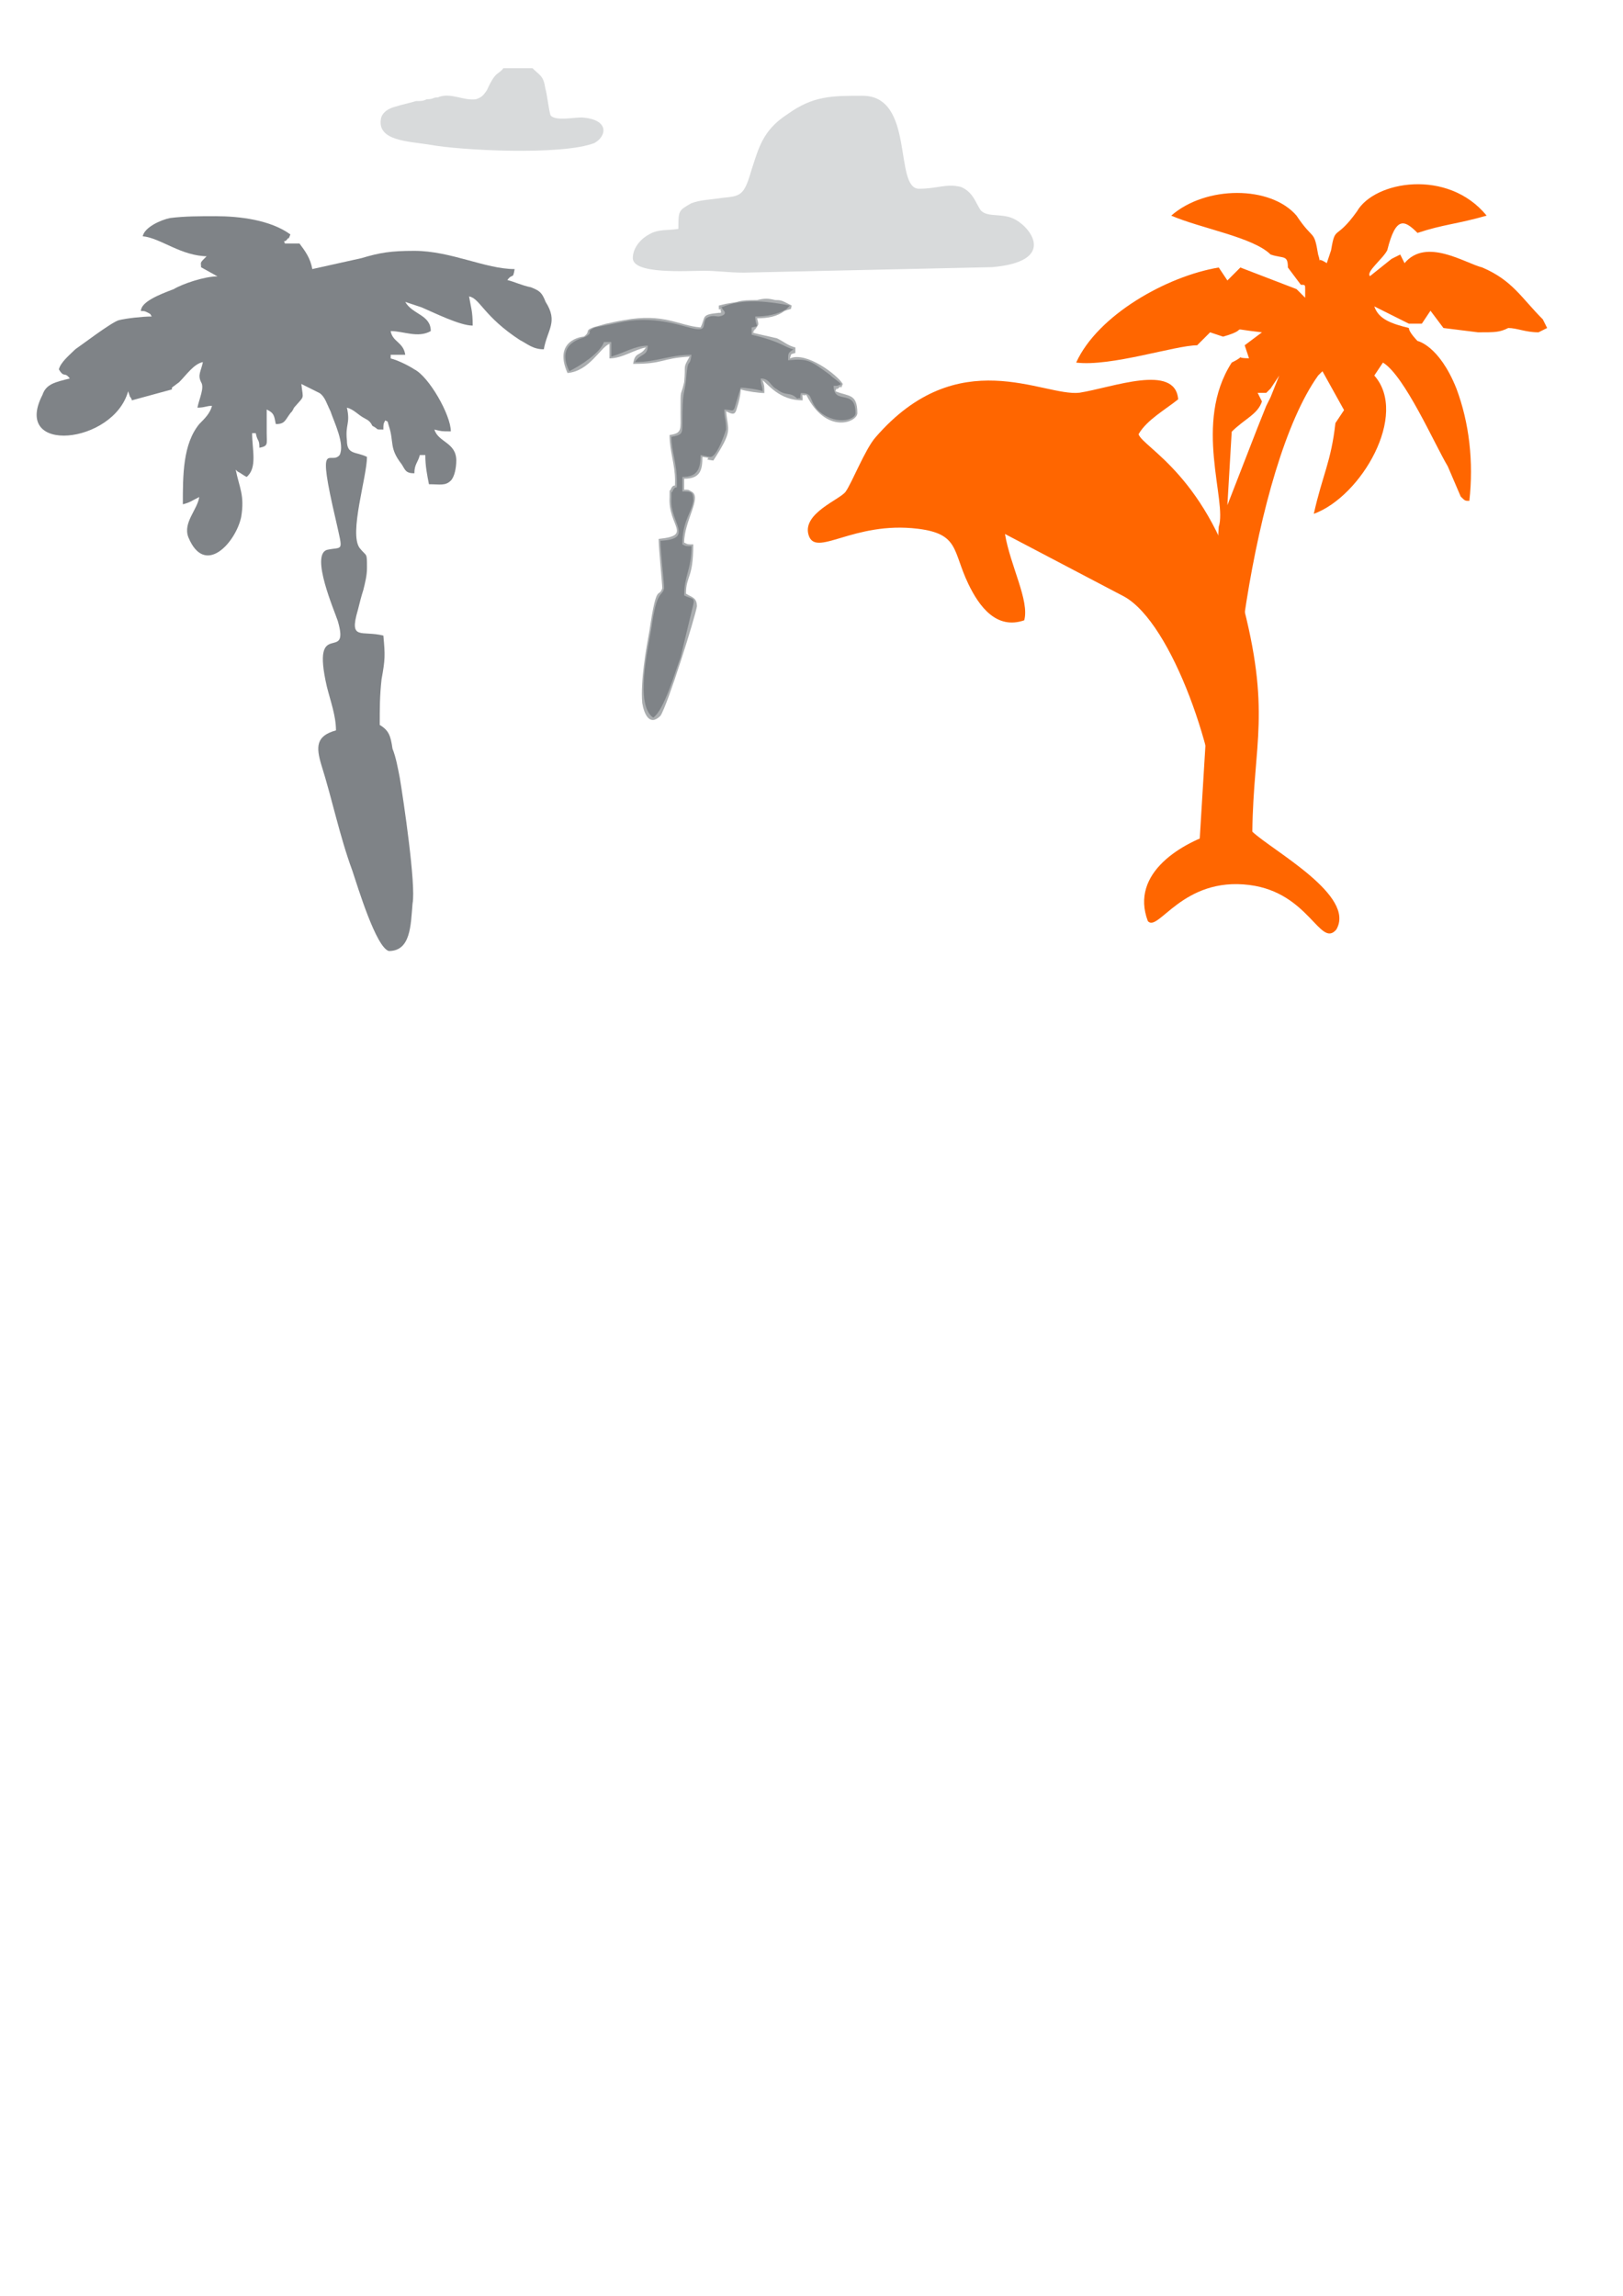
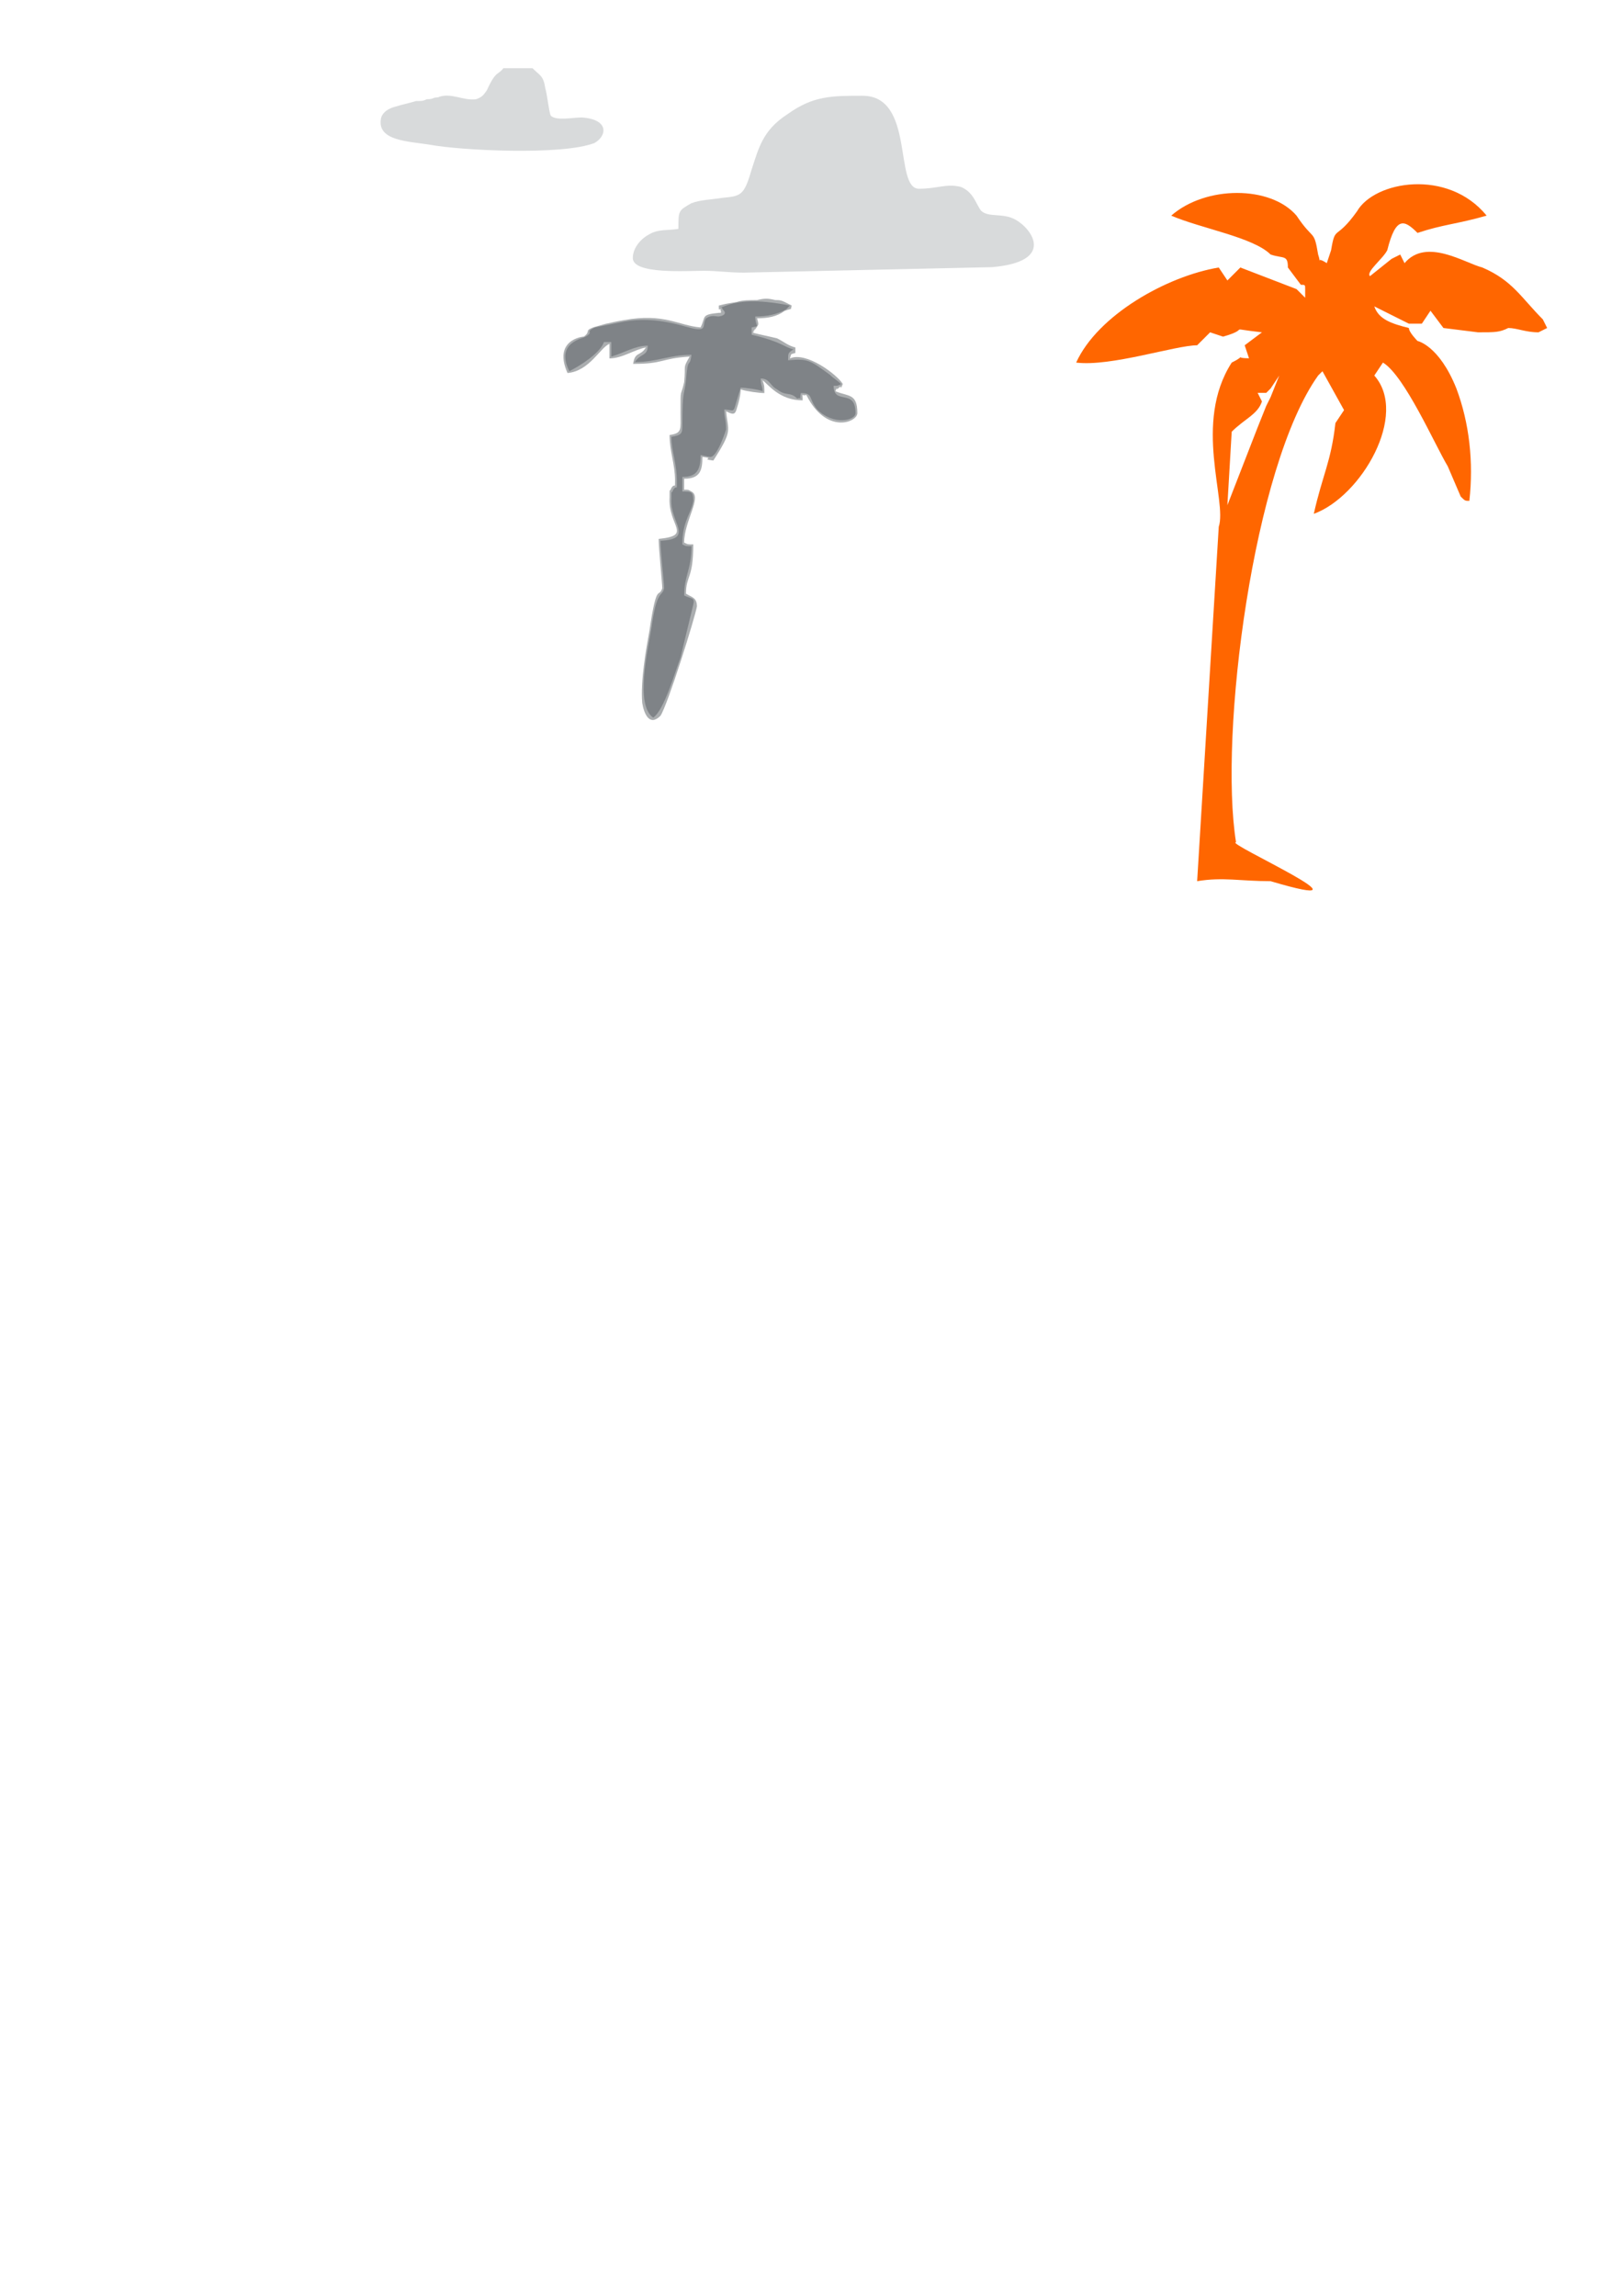
<svg xmlns="http://www.w3.org/2000/svg" xml:space="preserve" width="210mm" height="297mm" version="1.1" style="shape-rendering:geometricPrecision; text-rendering:geometricPrecision; image-rendering:optimizeQuality; fill-rule:evenodd; clip-rule:evenodd" viewBox="0 0 21000 29700" data-name="Layer 1">
  <defs>
    <style type="text/css">
   
    .fil0 {fill:#7F8387}
    .fil2 {fill:#AAADAF}
    .fil1 {fill:#D8DADB}
    .fil3 {fill:#FF6600}
   
  </style>
  </defs>
  <g id="Ebene_x0020_1">
    <g id="_481172848">
-       <path class="fil0" d="M2224.23 5037.85c0,0 0,-23.59 0,-23.59l94.36 -70.76c94.35,-94.35 188.7,-235.88 306.64,-259.47 -23.59,117.94 -70.76,165.12 -23.59,259.47 47.18,70.76 -23.59,212.29 -47.17,330.23 94.35,0 117.94,-23.59 188.7,-23.59 -23.59,94.36 -94.35,165.12 -165.12,235.88 -212.29,259.47 -212.29,660.47 -212.29,1037.88 94.35,-23.59 117.94,-47.18 212.29,-94.35 -23.58,165.11 -212.29,330.23 -141.52,518.93 212.29,518.94 613.29,70.77 684.05,-259.46 47.18,-283.06 -23.59,-377.41 -70.76,-613.29l23.58 23.58c47.18,23.59 70.77,47.18 117.94,70.77 141.53,-117.94 70.77,-353.82 70.77,-566.12l47.17 0c23.59,117.94 47.18,70.77 47.18,188.71 117.94,-23.59 94.35,-47.18 94.35,-188.71 0,-94.35 0,-212.29 0,-306.64 94.36,47.18 94.36,70.76 117.94,188.7 117.94,0 117.94,-47.17 188.71,-141.52 23.59,-23.59 23.59,-23.59 47.17,-70.77 141.53,-165.12 117.94,-94.35 94.36,-306.64l235.88 117.94c70.76,47.17 94.35,141.53 141.53,235.88 47.17,141.53 188.7,424.58 117.94,566.11 -117.94,141.53 -306.65,-259.47 -47.18,849.17 94.35,424.59 94.35,330.24 -117.94,377.41 -212.29,70.77 94.35,778.41 141.53,919.94 165.11,566.11 -353.82,-70.77 -141.53,849.17 47.18,188.7 117.94,377.41 117.94,566.11 -259.47,70.76 -259.47,212.29 -188.7,448.17 141.52,448.18 235.88,919.94 400.99,1368.11 70.77,212.3 306.65,990.7 471.76,1037.88 283.06,0 283.06,-330.24 306.65,-613.29 47.18,-235.88 -117.94,-1344.52 -165.12,-1627.58 -23.59,-117.94 -47.17,-259.47 -94.35,-377.41 -23.59,-165.12 -47.18,-235.88 -165.12,-306.64 0,-212.3 0,-377.41 23.59,-589.71 47.18,-259.46 47.18,-306.64 23.59,-566.11 -283.06,-70.76 -448.17,70.77 -330.23,-330.23 23.58,-94.35 47.17,-188.71 70.76,-259.47 23.59,-94.35 47.18,-188.71 47.18,-283.06 0,-212.29 0,-141.53 -94.36,-259.47 -141.52,-188.7 94.36,-919.93 94.36,-1179.4 -141.53,-70.76 -259.47,-23.59 -259.47,-212.29 -23.59,-212.3 47.17,-212.3 0,-424.59 94.35,23.59 141.53,94.35 235.88,141.53 47.18,23.59 70.76,47.18 94.35,94.35 94.35,47.18 23.59,47.18 141.53,47.18 0,-70.77 0,-70.77 23.59,-117.94 47.17,23.59 23.59,0 47.17,70.76 70.77,212.29 0,283.06 165.12,495.35 47.18,70.77 47.18,117.94 165.12,117.94 0,-117.94 47.17,-141.53 70.76,-235.88l70.77 0c0,141.53 23.58,259.47 47.17,377.41 141.53,0 212.29,23.59 283.06,-47.18 47.17,-47.17 70.76,-165.11 70.76,-259.46 0,-235.89 -235.88,-235.89 -283.05,-401 94.35,23.59 94.35,23.59 212.29,23.59 0,-212.3 -283.06,-707.65 -471.76,-802 -70.77,-47.17 -212.3,-117.94 -306.65,-141.53l0 -47.17 188.71 0c-23.59,-165.12 -165.12,-165.12 -188.71,-306.65 165.12,0 353.82,94.35 518.94,0 0,-212.29 -235.88,-212.29 -330.23,-377.41 70.76,23.59 141.53,47.18 212.29,70.77 165.12,70.76 495.35,235.88 660.47,235.88 0,-188.71 -23.59,-235.88 -47.18,-377.41 141.53,23.59 188.7,259.47 660.47,566.11 94.35,47.18 165.11,117.94 306.64,117.94 47.18,-259.47 188.71,-353.82 23.59,-613.29 -47.18,-117.94 -70.77,-141.53 -188.71,-188.7 -117.94,-23.59 -212.29,-70.77 -306.64,-94.35 70.76,-94.36 70.76,0 94.35,-141.53 -377.41,0 -825.58,-235.88 -1297.34,-235.88 -306.65,0 -448.18,23.59 -684.06,94.35l-636.88 141.53c-23.58,-141.53 -94.35,-235.88 -165.11,-330.24l-188.71 0c-23.58,-70.76 -23.58,0 23.59,-47.17 47.18,-70.77 0,47.17 47.18,-70.77 -259.47,-188.7 -660.47,-235.88 -967.11,-235.88 -212.3,0 -401,0 -589.7,23.59 -117.95,23.59 -330.24,117.94 -353.83,235.88 235.88,23.59 495.35,259.47 849.17,259.47 0,0 0,0 -23.58,0 -94.36,94.35 -70.77,70.77 -70.77,141.53l212.3 117.94c-165.12,0 -448.18,94.35 -566.12,165.12 -188.7,70.76 -424.58,165.11 -424.58,283.05 47.17,0 47.17,0 94.35,23.59 47.17,23.59 23.59,23.59 47.17,47.18 -117.94,0 -330.23,23.59 -424.58,47.17 -94.35,23.59 -495.35,330.24 -566.11,377.41 -70.77,70.77 -188.71,165.12 -212.3,259.47 70.77,117.94 70.77,23.59 141.53,117.94 -188.7,47.18 -306.64,70.77 -353.82,212.29 -401,778.41 919.93,636.88 1108.64,-47.17l23.59 70.76c0,0 23.59,23.59 23.59,47.18l518.93 -141.53z" />
      <path class="fil1" d="M8777.66 2960.83c-141.53,23.59 -259.47,0 -377.41,70.77 -94.35,47.17 -212.29,165.12 -212.29,306.64 0,212.3 684.05,165.12 919.93,165.12 188.7,0 306.65,23.59 518.94,23.59l3207.98 -70.77c825.58,-70.76 518.93,-495.35 306.64,-613.29 -165.12,-94.35 -353.82,-23.58 -448.17,-117.94 -70.77,-94.35 -94.35,-235.88 -259.47,-306.64 -188.71,-47.18 -306.65,23.59 -542.53,23.59 -330.23,0 -47.17,-1203 -731.23,-1203 -400.99,0 -636.88,0 -967.11,235.89 -330.23,212.29 -377.41,448.17 -471.76,731.23 -94.35,330.23 -141.53,330.23 -377.41,353.82 -141.53,23.59 -283.06,23.59 -401,70.76 -165.11,94.35 -165.11,94.35 -165.11,330.23z" />
      <path class="fil2" d="M9300.66 3952.8c0,70.76 0,47.18 23.58,47.18 0,70.76 23.59,0 0,47.17l-23.58 0c-235.88,23.59 -165.12,47.18 -235.88,188.71 -283.06,-23.59 -471.77,-188.71 -990.7,-94.36 -141.53,23.59 -117.94,23.59 -235.88,47.18l-165.12 47.18c-117.94,47.17 -23.59,47.17 -117.94,117.94 -23.59,0 -401,47.17 -212.29,471.76 283.05,-23.59 424.58,-330.23 542.52,-377.41l0 188.7c165.12,0 330.23,-117.94 471.76,-141.52 -70.76,117.94 -141.53,47.17 -165.11,212.29 400.99,0 353.82,-70.77 731.23,-94.35 -94.36,165.11 -47.18,94.35 -70.77,330.23 -47.17,212.29 -47.17,47.17 -47.17,401 0,212.29 23.58,259.46 -141.53,283.05 0,212.3 70.76,377.41 70.76,589.7 0,117.94 0,23.59 -47.17,94.36 -23.59,70.76 -23.59,-23.59 -23.59,117.94 -23.59,377.41 306.64,495.35 -141.53,542.52 0,117.94 47.18,589.7 47.18,636.88 -47.18,141.53 -70.77,-94.35 -165.12,542.53 -47.18,259.47 -117.94,660.46 -94.35,943.52 23.58,141.53 94.35,306.64 235.88,165.12 94.35,-141.53 448.17,-1273.76 471.76,-1415.29 0,-117.94 -70.77,-117.94 -141.53,-165.11 0,-235.89 94.35,-188.71 94.35,-636.88 -70.76,0 -70.76,0 -117.94,-23.59 0,-283.06 235.88,-589.7 94.35,-660.47 -47.17,-23.59 -23.58,-23.59 -94.35,-23.59l0 -141.52c212.3,0 235.88,-117.94 235.88,-283.06 188.71,23.59 -47.17,23.59 141.53,47.18 259.47,-401 188.71,-377.41 165.12,-636.88 94.35,47.17 117.94,47.17 141.53,-47.18 23.58,-70.76 47.17,-165.12 47.17,-235.88 70.77,23.59 235.88,47.18 306.65,47.18 0,-94.36 0,-94.36 -23.59,-165.12 70.76,47.18 212.29,259.47 518.94,259.47 0,-117.94 -23.59,-47.18 47.17,-70.77 259.47,518.94 660.47,353.83 660.47,235.89 0,-259.47 -117.94,-212.3 -283.06,-283.06 23.59,-70.77 0,0 47.18,-47.18 47.18,-47.17 0,70.77 47.18,-47.17 -70.77,-117.94 -471.77,-424.59 -684.06,-330.24 23.59,-70.76 0,-47.17 70.77,-70.76l0 -70.76c-94.36,-23.59 -141.53,-70.77 -235.89,-117.95 -94.35,-23.58 -212.29,-47.17 -306.64,-70.76 70.76,-165.12 -70.76,117.94 23.59,-47.18 47.17,-70.76 47.17,-47.17 23.59,-141.52 141.52,0 259.46,-23.59 353.82,-94.36 117.94,-47.17 70.76,0 94.35,-70.76l-94.35 -47.18c-47.18,-23.58 -70.77,-23.58 -117.94,-23.58 -94.36,-23.59 -141.53,-23.59 -235.88,0 -94.36,0 -188.71,0 -259.47,23.58 -141.53,23.59 -141.53,23.59 -235.88,47.18z" />
      <path class="fil0" d="M9041.19 4259.44c-141.53,0 -495.35,-188.7 -990.7,-94.35l-353.82 70.77c-141.53,70.76 0,47.17 -117.94,117.94 -23.59,23.58 -401,70.76 -212.3,448.17 141.53,-70.76 401,-235.88 448.18,-377.41l94.35 0 0 188.71c165.12,-47.18 306.64,-141.53 471.76,-141.53 0,141.53 -94.35,94.35 -165.12,212.29 283.06,0 448.18,-94.35 731.23,-94.35 -23.58,188.7 -47.17,0 -70.76,330.23 -23.59,212.29 -47.18,117.94 -47.18,566.11 0,117.94 0,141.53 -141.52,165.12 0,188.71 70.76,330.23 70.76,589.7 0,117.94 0,23.59 -47.18,94.35 -23.58,70.77 -23.58,-23.58 -23.58,117.95 -23.59,306.64 306.64,518.93 -141.53,542.52 0,141.53 47.17,542.53 47.17,613.29 -23.58,117.94 -94.35,0 -165.11,518.94 -47.18,283.06 -212.3,990.7 23.59,1155.81 141.52,-94.35 283.05,-589.7 353.82,-778.4l165.11 -684.06c23.59,-94.35 -23.59,-70.76 -117.94,-117.94 0,-259.47 94.35,-330.23 94.35,-636.87 -70.76,0 -70.76,0 -117.94,-23.59 0,-306.65 117.94,-401 141.53,-566.12 0,-117.94 -23.59,-117.94 -141.53,-117.94l0 -188.7c188.71,0 235.89,-94.35 235.89,-283.06l117.94 23.59c94.35,23.59 212.29,-353.82 212.29,-353.82 0,-141.53 -23.59,-141.53 -23.59,-259.47 94.35,0 117.94,47.18 141.53,-47.18l70.76 -235.88c47.18,0 235.88,23.59 283.06,47.18 0,-70.77 -23.59,-70.77 -23.59,-165.12 117.94,0 117.94,94.35 212.29,141.53 117.94,94.35 165.12,23.59 259.47,117.94 70.77,-23.59 23.59,47.18 47.18,-70.76 165.12,0 94.35,70.76 212.29,212.29 212.29,212.29 495.35,141.53 495.35,47.18 0,-330.24 -283.06,-94.36 -283.06,-353.83 0,0 47.18,0 47.18,0 47.18,-23.58 23.59,0 47.18,-23.58 -47.18,-47.18 -94.36,-70.77 -141.53,-117.94 -259.47,-188.71 -283.06,-212.3 -542.53,-188.71 0,-94.35 0,-94.35 70.77,-141.53 -117.94,-23.58 -141.53,-94.35 -542.53,-188.7l0 -94.35c117.94,-23.59 47.18,0 47.18,-141.53 141.53,0 283.05,-23.59 400.99,-94.35 47.18,-47.18 23.59,-23.59 47.18,-47.18 -235.88,-47.18 -566.11,-94.35 -825.58,0 -117.94,47.18 -47.18,0 -47.18,47.18 0,0 94.35,70.76 -47.17,94.35 -47.18,0 -94.36,-23.59 -165.12,23.59 -47.18,70.76 0,141.52 -94.35,141.52z" />
      <path class="fil1" d="M6890.25 882.74l-377.41 0c-70.76,94.35 -94.35,23.59 -212.29,283.06 -47.18,70.76 -70.77,94.35 -141.53,117.94 -165.12,23.58 -330.23,-94.36 -495.35,-23.59 -70.76,0 -47.18,23.59 -141.53,23.59 -47.17,23.58 -70.76,23.58 -141.53,23.58 -70.76,23.59 -188.7,47.18 -259.47,70.77 -94.35,23.59 -165.11,70.76 -188.7,141.53 -70.76,306.64 353.82,306.64 636.88,353.82 377.41,70.76 1698.34,141.53 2122.92,-23.59 165.12,-94.35 188.71,-306.64 -165.11,-330.23 -117.94,0 -330.23,47.17 -401,-23.59 -23.59,-47.18 -47.18,-283.06 -70.76,-353.82 -23.59,-165.12 -70.77,-165.12 -165.12,-259.47z" />
    </g>
    <g>
      <path class="fil3" d="M15937.07 5585.09c167.72,-167.73 335.45,-223.64 391.36,-391.37l-55.91 -111.81 111.82 0 55.91 -55.91 111.81 -167.73 -111.81 279.54 -55.91 111.82 -111.82 279.55 -391.36 1006.36 55.91 -950.45zm-447.27 5814.52c335.45,-55.91 559.08,0 950.45,0 1509.54,447.27 -615,-503.18 -447.27,-503.18 -223.64,-1397.72 223.63,-4864.07 1062.26,-6038.16l55.91 -55.91 279.55 503.18 -111.82 167.73c-55.91,503.18 -167.73,670.9 -279.55,1174.08 615,-223.63 1230,-1285.9 782.73,-1789.08l111.82 -167.73c279.54,167.73 670.9,1062.27 838.63,1341.82l167.73 391.36c55.9,55.91 55.9,55.91 111.81,55.91 55.91,-503.18 0,-1006.36 -167.72,-1453.63 -223.64,-559.09 -503.18,-615 -503.18,-615 0,0 -111.82,-111.82 -111.82,-167.73 -223.64,-55.91 -391.36,-111.82 -447.27,-279.54l447.27 223.63 167.73 0 111.81 -167.72 167.73 223.63 447.27 55.91c223.64,0 279.55,0 391.36,-55.91 111.82,0 223.64,55.91 391.37,55.91l111.81 -55.91 -55.91 -111.82c-279.54,-279.54 -391.36,-503.18 -782.72,-670.9 -223.64,-55.91 -726.81,-391.36 -1006.36,-55.91l-55.91 -111.82 -111.82 55.91 -279.54 223.64c-55.91,-55.91 167.73,-223.64 223.64,-335.46 111.81,-447.27 223.63,-391.36 391.36,-223.63 335.45,-111.82 503.18,-111.82 894.54,-223.64 -503.18,-615 -1453.63,-447.27 -1677.27,-55.91 -279.54,391.36 -279.54,167.73 -335.45,503.18l-55.91 167.73c-167.73,-111.82 -55.91,55.91 -111.82,-111.82 -55.91,-335.45 -55.91,-167.73 -279.54,-503.18 -335.45,-391.36 -1174.09,-391.36 -1621.36,0 391.36,167.73 1062.27,279.55 1285.91,503.18 167.72,55.91 223.63,0 223.63,167.73l167.73 223.63c55.91,0 55.91,0 55.91,55.91l0 0 0 111.82 -111.82 -111.82 -726.82 -279.54 -167.72 167.72 -111.82 -167.72c-670.91,111.82 -1565.45,615 -1844.99,1229.99 447.27,55.91 1285.9,-223.63 1565.45,-223.63 111.81,-111.82 55.9,-55.91 167.72,-167.73l167.73 55.91c391.36,-111.82 0,-111.82 503.18,-55.91l-223.64 167.73 55.91 167.72c-223.63,0 0,-55.9 -223.63,55.91 -503.18,782.73 -55.91,1789.09 -167.73,2124.54l-279.54 4584.53z" />
    </g>
-     <path class="fil3" d="M13252.48 8024.47c70.06,-253.45 -179.29,-702.42 -249.17,-1116.53l1541.92 809.37c623.94,344.29 1223.66,2096.95 1231.64,3038.12 -481.09,141.02 -1161.13,536.79 -924.77,1161.07 134.87,150.24 447.6,-577.52 1315.19,-467.54 772.76,97.96 913.32,821.51 1122.63,577.06 260.62,-439.17 -819.69,-1017.09 -1085.95,-1266.83 13.67,-1154.58 251.39,-1547.68 -144.61,-3024.11 -421.23,-1570.51 -1268.09,-1942.99 -1327.77,-2117.39 105.65,-185.55 348.44,-318.83 512.81,-452.16 -37.25,-468.84 -849.76,-151.89 -1277.08,-84.91 -468.62,53.93 -1566.53,-663.46 -2640.75,579.16 -131.28,150.36 -302.48,583.73 -384.38,700.37 -71.65,102.12 -558.72,277.99 -481.55,555.31 87.14,313.19 575.12,-178.96 1416.8,-75.01 534.85,66.01 447.03,285.57 650.87,711.36 142.21,297.07 365.87,596.82 724.17,472.66z" />
  </g>
</svg>